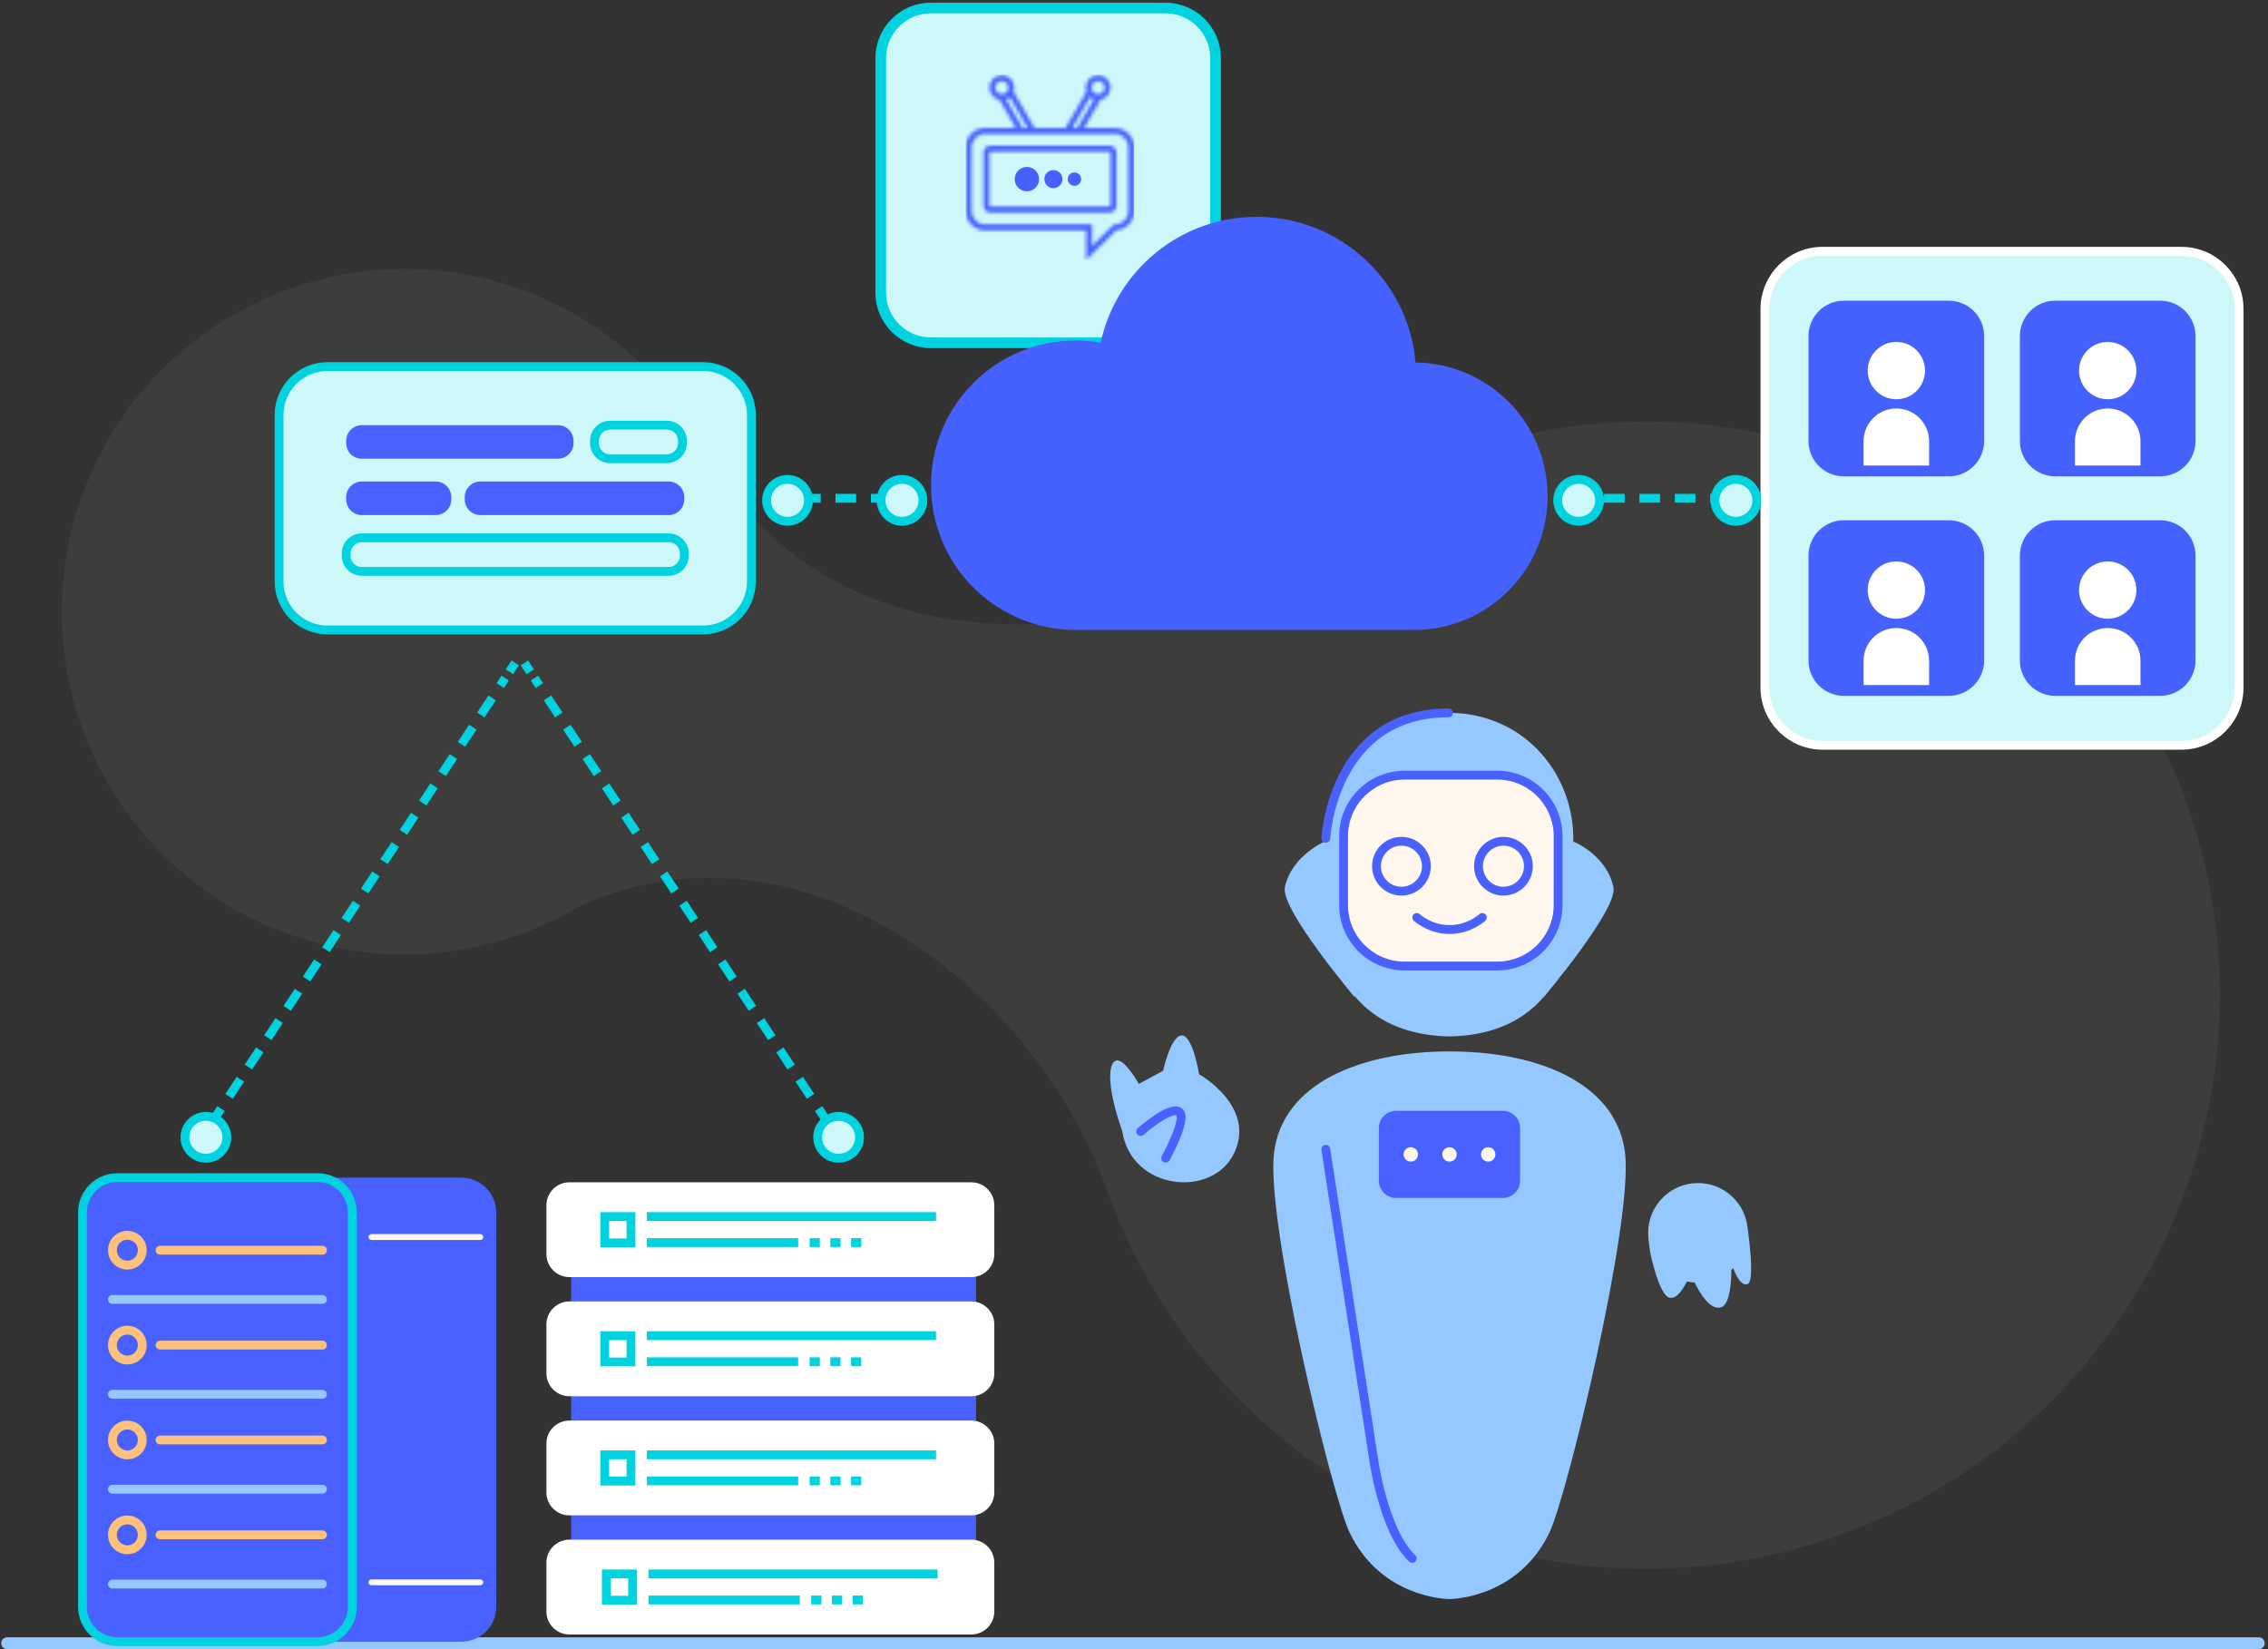
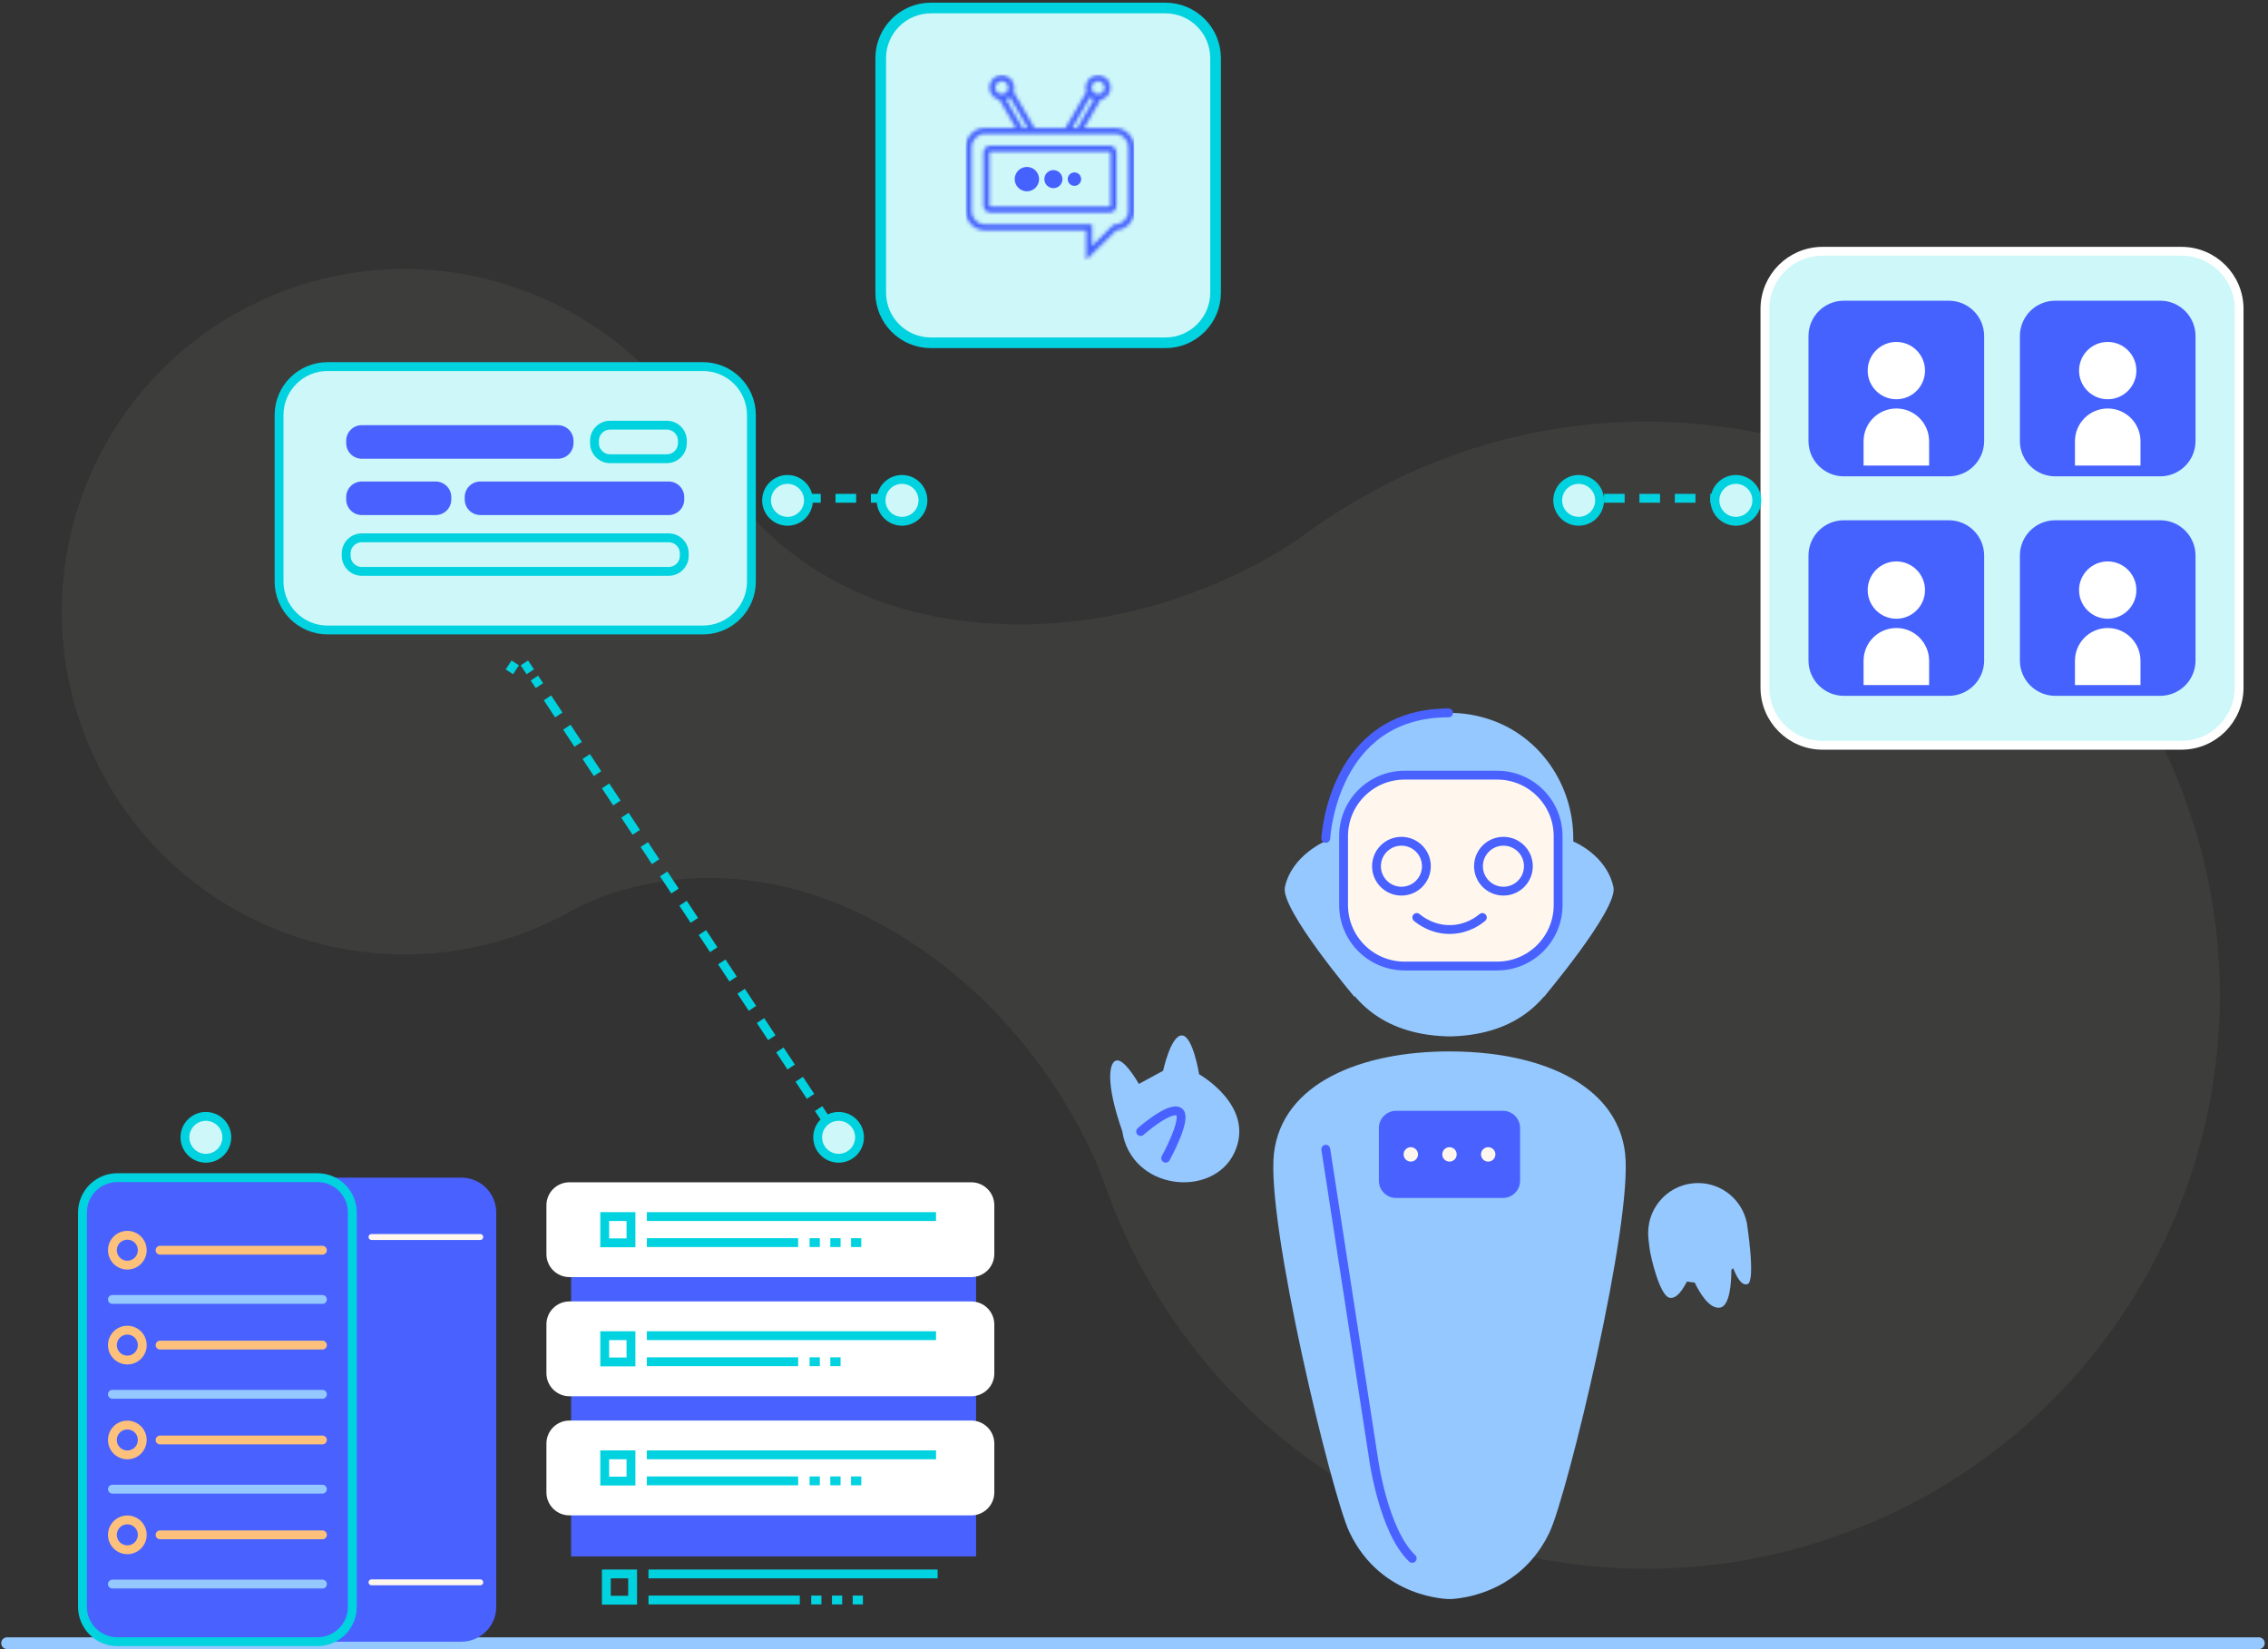
<svg xmlns="http://www.w3.org/2000/svg" width="638" height="464" viewBox="0 0 638 464" fill="none">
  <rect x="0" y="0" width="638" height="464" fill="#333333" stroke="none" />
  <path opacity="0.05" d="M366.968 150.412C364.625 152.147 362.385 153.532 360.154 154.926C357.923 156.285 355.742 157.508 353.579 158.671C349.262 160.953 345.039 162.928 340.892 164.647C336.746 166.365 332.676 167.836 328.666 169.118L325.674 170.033C324.682 170.323 323.699 170.58 322.707 170.862C320.724 171.418 318.775 171.879 316.834 172.324C312.952 173.205 309.122 173.889 305.343 174.41C301.565 174.94 297.845 175.291 294.169 175.496C286.817 175.898 279.652 175.693 272.659 174.915C258.672 173.376 245.412 169.528 233.118 162.526C226.97 159.021 221.071 154.729 215.489 149.394C212.701 146.727 210 143.76 207.401 140.469C204.81 137.143 202.305 133.569 200.074 129.089C176.323 81.435 118.435 62.07 70.78 85.821C23.126 109.571 3.761 167.459 27.512 215.114C51.27 262.769 109.15 282.133 156.805 258.383C158.045 257.767 159.575 256.947 160.772 256.288C165.141 253.852 169.227 252.313 173.237 251.03C177.238 249.774 181.137 248.85 184.95 248.218C192.567 246.952 199.86 246.747 206.913 247.311C221.011 248.466 234.143 252.766 246.557 259.383C252.764 262.692 258.8 266.556 264.639 271.036C267.563 273.276 270.436 275.661 273.257 278.235C276.079 280.8 278.849 283.527 281.567 286.442C282.918 287.904 284.269 289.383 285.594 290.965C286.252 291.752 286.919 292.521 287.578 293.316L289.535 295.761C292.126 299.078 294.657 302.584 297.11 306.345C299.564 310.107 301.941 314.117 304.215 318.434C305.343 320.615 306.463 322.854 307.532 325.24C308.592 327.651 309.661 330.053 310.618 332.806C339.781 417.01 431.67 461.629 515.874 432.467C600.078 403.305 644.697 311.415 615.535 227.212C586.373 143.008 494.475 98.388 410.271 127.542C394.574 132.979 379.69 141.067 366.968 150.412Z" fill="#FFF7EE" />
  <path d="M261.872 96.45H327.826C335.627 96.45 341.948 90.129 341.948 82.328V16.373C341.948 8.572 335.627 2.251 327.826 2.251H261.872C254.071 2.251 247.75 8.572 247.75 16.373V82.328C247.74 90.119 254.061 96.45 261.872 96.45Z" fill="#CDF7F9" stroke="#01D2DF" stroke-width="3" />
  <mask id="mask0_1_1419" style="mask-type:luminance" maskUnits="userSpaceOnUse" x="271" y="21" width="49" height="53">
    <path d="M309.837 23.041C309.394 22.785 308.887 22.733 308.426 22.857C307.968 22.979 307.556 23.277 307.3 23.721L307.298 23.72C307.044 24.162 306.993 24.668 307.116 25.128C307.168 25.322 307.251 25.507 307.362 25.676L307.364 25.679L307.387 25.712L307.388 25.713L307.392 25.719L307.396 25.726L307.401 25.732L307.401 25.732L307.406 25.739L307.411 25.746L307.414 25.75L307.415 25.752L307.42 25.759L307.425 25.765L307.427 25.768L307.43 25.772L307.435 25.778L307.44 25.785L307.44 25.786L307.444 25.791C307.481 25.838 307.521 25.884 307.562 25.928L307.566 25.931C307.683 26.054 307.822 26.163 307.98 26.254L307.979 26.256L307.986 26.26L307.993 26.264L307.997 26.266L308.001 26.268L308.008 26.273L308.016 26.276L308.018 26.278L308.023 26.28L308.03 26.284L308.038 26.288L308.039 26.289L308.045 26.292L308.052 26.296L308.06 26.3L308.06 26.3L308.068 26.304L308.075 26.307L308.082 26.311L308.082 26.311L308.09 26.314L308.097 26.318L308.102 26.321L308.105 26.322L308.112 26.325L308.119 26.329L308.124 26.331L308.127 26.332L308.134 26.336L308.142 26.339L308.145 26.34L308.15 26.343L308.157 26.346L308.164 26.349L308.166 26.35L308.172 26.352L308.179 26.356L308.194 26.362L308.202 26.365L308.209 26.368H308.21L308.217 26.372L308.231 26.377L308.232 26.378C308.608 26.523 309.012 26.538 309.386 26.438C309.846 26.315 310.258 26.018 310.512 25.577C310.768 25.134 310.819 24.628 310.696 24.167C310.574 23.707 310.278 23.295 309.837 23.041ZM289.091 35.995L284.079 27.315C283.922 27.447 283.752 27.568 283.57 27.673H283.566L283.558 27.678L283.549 27.683L283.541 27.688L283.532 27.693L283.527 27.696L283.523 27.698L283.515 27.702L283.506 27.707L283.498 27.712L283.489 27.717L283.488 27.717L283.48 27.721L283.472 27.726L283.463 27.731L283.454 27.736L283.449 27.739L283.446 27.74L283.437 27.745L283.428 27.75L283.42 27.754L283.411 27.758L283.409 27.759L283.402 27.763L283.394 27.767L283.385 27.772L283.376 27.776L283.369 27.78L283.367 27.78L283.358 27.785L283.349 27.789L283.341 27.794L283.332 27.798L283.323 27.802L283.315 27.806L283.306 27.81L283.297 27.814L283.288 27.818H283.288L283.279 27.823L283.27 27.827L283.261 27.831L283.252 27.835L283.248 27.837L283.244 27.839L283.235 27.843L283.226 27.846L283.217 27.851L283.208 27.855L283.207 27.855L283.2 27.858L283.191 27.862L283.182 27.866L283.173 27.87L283.167 27.873L283.164 27.874L283.155 27.878L283.146 27.881L283.137 27.885L283.128 27.888L283.126 27.889L283.12 27.892L283.111 27.895L283.102 27.899L283.093 27.902L283.075 27.91L283.066 27.913L283.057 27.916L283.048 27.92L283.044 27.921L283.039 27.923L283.03 27.927L283.012 27.933L283.004 27.936L287.657 35.996H289.091V35.995ZM280.895 23.04L280.888 23.042C280.449 23.296 280.153 23.708 280.03 24.167C279.906 24.627 279.958 25.134 280.213 25.576C280.468 26.018 280.881 26.315 281.34 26.438C281.7 26.535 282.088 26.524 282.452 26.393L282.455 26.392L282.463 26.389L282.471 26.386L282.474 26.385L282.479 26.383L282.486 26.381L282.494 26.378L282.495 26.377L282.501 26.375L282.509 26.372L282.517 26.369L282.524 26.366L282.532 26.362L282.538 26.36L282.539 26.359L282.547 26.356L282.554 26.353L282.56 26.351L282.562 26.35L282.569 26.346L282.577 26.343L282.581 26.341L282.584 26.34L282.592 26.336L282.599 26.333L282.602 26.332L282.607 26.33L282.614 26.326L282.621 26.323L282.637 26.315L282.644 26.311L282.645 26.311L282.651 26.308L282.659 26.304L282.689 26.288L282.696 26.285L282.703 26.28L282.708 26.278L282.711 26.276L282.718 26.273L282.726 26.268L282.729 26.267L282.733 26.264L282.74 26.26L282.747 26.256L282.747 26.254C282.904 26.163 283.043 26.054 283.16 25.931L283.164 25.928C283.198 25.892 283.23 25.855 283.261 25.817L283.266 25.811L283.272 25.804L283.272 25.804L283.277 25.798L283.282 25.791L283.286 25.786L283.287 25.785L283.291 25.779L283.296 25.772L283.299 25.768L283.302 25.765L283.306 25.759L283.311 25.753L283.313 25.75L283.316 25.746L283.325 25.733L283.326 25.732L283.33 25.726C283.459 25.544 283.554 25.341 283.611 25.128C283.734 24.668 283.683 24.162 283.428 23.72L283.427 23.72C283.171 23.277 282.759 22.979 282.3 22.856C281.842 22.733 281.336 22.785 280.895 23.04ZM313.644 37.64H304.015H298.797H291.93H286.711H277.083C276.046 37.64 275.103 38.065 274.419 38.749C273.734 39.433 273.31 40.376 273.31 41.413V59.385C273.31 60.421 273.735 61.365 274.419 62.049C275.103 62.733 276.046 63.158 277.083 63.158H307.195V69.214L313.065 63.399L313.643 63.158C314.68 63.158 315.624 62.733 316.308 62.049C316.992 61.365 317.417 60.421 317.417 59.384V41.413C317.417 40.376 316.992 39.432 316.308 38.748C315.624 38.065 314.681 37.64 313.644 37.64ZM277.084 35.995H285.763L281.197 28.087C281.102 28.07 281.009 28.049 280.917 28.024C280.054 27.793 279.279 27.231 278.795 26.393C278.312 25.556 278.213 24.604 278.444 23.743C278.665 22.919 279.187 22.175 279.963 21.689L280.143 21.508H280.283C281.067 21.123 281.934 21.058 282.725 21.27C283.589 21.501 284.365 22.062 284.847 22.898L284.849 22.905C285.33 23.74 285.428 24.691 285.198 25.551C285.172 25.645 285.144 25.737 285.111 25.828L290.981 35.995H299.746L305.616 25.828C305.583 25.737 305.554 25.645 305.529 25.551C305.298 24.69 305.397 23.738 305.88 22.901V22.898C306.362 22.062 307.138 21.501 308.002 21.27C308.864 21.039 309.815 21.138 310.651 21.62L310.652 21.621C311.49 22.105 312.052 22.88 312.283 23.743C312.514 24.604 312.415 25.556 311.933 26.392L311.928 26.389L311.932 26.393C311.448 27.231 310.673 27.793 309.81 28.024C309.718 28.049 309.625 28.07 309.531 28.087L304.965 35.995H313.643C315.134 35.995 316.489 36.605 317.47 37.586C318.452 38.568 319.061 39.923 319.061 41.413V59.385C319.061 60.875 318.452 62.23 317.47 63.211C316.565 64.116 315.343 64.705 313.989 64.791L305.551 73.151V64.803H277.084C275.593 64.803 274.238 64.193 273.257 63.212C272.275 62.23 271.666 60.875 271.666 59.385V41.413C271.666 39.923 272.275 38.568 273.257 37.587C274.238 36.605 275.593 35.995 277.084 35.995ZM312.135 42.647H278.593C278.518 42.647 278.449 42.678 278.399 42.728C278.349 42.778 278.317 42.847 278.317 42.922V57.876C278.317 57.95 278.348 58.019 278.399 58.069C278.449 58.119 278.518 58.151 278.593 58.151H312.135C312.21 58.151 312.278 58.119 312.328 58.069C312.378 58.019 312.41 57.95 312.41 57.876V42.922C312.41 42.847 312.378 42.778 312.328 42.728C312.278 42.678 312.21 42.647 312.135 42.647ZM278.593 41.003H312.135C312.663 41.003 313.143 41.219 313.491 41.566C313.838 41.914 314.054 42.394 314.054 42.922V57.876C314.054 58.404 313.838 58.885 313.491 59.232C313.143 59.579 312.663 59.795 312.135 59.795H278.593C278.064 59.795 277.584 59.58 277.237 59.232C276.889 58.885 276.673 58.404 276.673 57.876V42.922C276.673 42.394 276.889 41.913 277.237 41.566C277.584 41.219 278.064 41.003 278.593 41.003ZM306.648 27.315L301.636 35.995H303.071L307.724 27.936L307.715 27.932L307.706 27.929L307.698 27.926L307.689 27.922L307.684 27.92L307.68 27.919L307.671 27.915L307.662 27.912L307.653 27.909L307.635 27.901L307.626 27.898L307.617 27.894L307.608 27.891L307.602 27.889L307.6 27.887L307.591 27.884L307.582 27.88L307.573 27.877L307.564 27.873L307.561 27.872L307.555 27.869L307.546 27.865L307.537 27.861L307.528 27.857L307.521 27.854L307.519 27.853L307.51 27.849L307.501 27.845L307.493 27.841L307.484 27.838L307.48 27.836L307.475 27.834L307.466 27.829L307.457 27.826L307.448 27.821L307.44 27.817V27.817L307.431 27.813L307.422 27.809L307.413 27.805L307.404 27.8L307.396 27.796L307.387 27.792L307.378 27.788L307.369 27.783L307.361 27.779L307.36 27.779L307.352 27.775L307.343 27.77L307.335 27.766L307.309 27.752L307.3 27.748L307.291 27.743L307.282 27.739L307.28 27.738L307.274 27.734L307.265 27.729L307.257 27.725L307.248 27.72L307.241 27.716L307.239 27.715L307.231 27.71L307.222 27.706L307.214 27.701L307.205 27.696L307.196 27.692L307.188 27.686L307.179 27.681L307.171 27.676L307.162 27.672V27.671H307.159C306.975 27.568 306.805 27.448 306.648 27.315Z" fill="white" />
  </mask>
  <g mask="url(#mask0_1_1419)">
    <path d="M319.061 21.039H271.666V73.151H319.061V21.039Z" fill="#4562FF" />
  </g>
  <path d="M285.441 50.4C285.441 52.294 286.977 53.83 288.871 53.83C290.765 53.83 292.3 52.294 292.3 50.4C292.3 48.506 290.765 46.971 288.871 46.971C286.977 46.971 285.441 48.506 285.441 50.4Z" fill="#4562FF" />
  <path d="M293.786 50.4C293.786 51.805 294.924 52.943 296.329 52.943C297.733 52.943 298.872 51.805 298.872 50.4C298.872 48.996 297.733 47.857 296.329 47.857C294.924 47.857 293.786 48.996 293.786 50.4Z" fill="#4562FF" />
  <path d="M300.358 50.4C300.358 51.443 301.203 52.289 302.246 52.289C303.289 52.289 304.134 51.443 304.134 50.4C304.134 49.358 303.289 48.512 302.246 48.512C301.203 48.512 300.358 49.358 300.358 50.4Z" fill="#4562FF" />
  <path d="M2 462.322H635.413" stroke="#94C8FF" stroke-width="3.318" stroke-linecap="round" stroke-linejoin="round" />
  <path d="M442.571 236.761C442.571 236.761 451.924 240.463 453.873 249.628C455.182 255.783 434.193 280.619 434.193 280.619L442.571 236.761Z" fill="#94C8FF" />
  <path d="M373.184 236.513C373.184 236.513 363.395 240.463 361.445 249.62C360.137 255.775 381.126 280.611 381.126 280.611L373.184 236.513Z" fill="#94C8FF" />
  <path d="M419.359 202.52C433.432 207.368 442.571 221.004 442.571 235.889V256.843C442.571 260.614 441.878 265.94 439.724 271.3C435.817 281.038 427.079 290.87 408.835 291.571C408.493 291.597 408.134 291.597 407.766 291.597C407.398 291.605 407.039 291.597 406.68 291.571C388.427 290.87 379.681 281.021 375.774 271.275C373.637 265.931 372.944 260.614 372.944 256.843V235.88C372.944 221.141 381.912 207.607 395.797 202.648C399.482 201.332 403.423 200.613 407.484 200.579C411.605 200.537 415.614 201.22 419.359 202.52Z" fill="#94C8FF" />
  <path d="M421.146 271.796H395.113C385.64 271.796 377.954 264.11 377.954 254.638V235.256C377.954 225.783 385.64 218.097 395.113 218.097H421.146C430.619 218.097 438.305 225.783 438.305 235.256V254.638C438.305 264.11 430.619 271.796 421.146 271.796Z" fill="#FFF7EE" />
  <path fill-rule="evenodd" clip-rule="evenodd" d="M421.146 271.796H395.113C385.64 271.796 377.954 264.11 377.954 254.638V235.256C377.954 225.783 385.64 218.097 395.113 218.097H421.146C430.619 218.097 438.305 225.783 438.305 235.256V254.638C438.305 264.11 430.619 271.796 421.146 271.796Z" stroke="#4962FF" stroke-width="2.488" stroke-linecap="round" stroke-linejoin="round" />
  <path d="M398.541 258.135C399.379 258.844 403.038 261.76 408.416 261.512C412.99 261.307 416.042 258.938 416.991 258.135" stroke="#4962FF" stroke-width="2.488" stroke-linecap="round" stroke-linejoin="round" />
  <path d="M435.919 431.064C432.585 438.1 427.823 442.503 423.164 445.265C415.324 449.907 407.775 449.907 407.775 449.907V449.659L407.74 449.907C407.74 449.907 388.521 449.907 379.596 431.073C374.645 420.642 356.05 343.894 358.384 324.401C360.727 304.917 382.554 295.82 407.766 295.82C411.682 295.82 415.52 296.043 419.222 296.479C439.288 298.898 455.164 307.952 457.139 324.401C459.456 343.885 440.869 420.642 435.919 431.064Z" fill="#94C8FF" />
  <path d="M327.187 301.266C327.187 301.266 329.333 291.323 332.445 291.323C335.566 291.323 337.318 302.241 337.318 302.241C337.318 302.241 353.297 311.209 347.261 324.264C341.217 337.319 318.219 334.985 315.688 318.22C310.815 304.378 311.986 298.342 314.32 298.342C316.654 298.342 320.365 304.968 320.365 304.968L327.187 301.266Z" fill="#94C8FF" />
  <path d="M320.861 318.357C320.861 318.357 328.983 311.175 331.616 312.774C334.249 314.364 327.914 325.863 327.914 325.863" stroke="#4962FF" stroke-width="2.488" stroke-linecap="round" stroke-linejoin="round" />
  <path d="M372.953 323.342L386.341 410.136C386.341 410.136 389.068 430.663 397.259 438.46" stroke="#4962FF" stroke-width="2.488" stroke-linecap="round" stroke-linejoin="round" />
  <path fill-rule="evenodd" clip-rule="evenodd" d="M394.232 250.731C398.109 250.731 401.252 247.588 401.252 243.711C401.252 239.835 398.109 236.692 394.232 236.692C390.356 236.692 387.213 239.835 387.213 243.711C387.213 247.588 390.356 250.731 394.232 250.731Z" stroke="#4962FF" stroke-width="2.488" stroke-linecap="round" stroke-linejoin="round" />
  <path fill-rule="evenodd" clip-rule="evenodd" d="M422.924 250.731C426.801 250.731 429.943 247.588 429.943 243.711C429.943 239.835 426.801 236.692 422.924 236.692C419.048 236.692 415.905 239.835 415.905 243.711C415.905 247.588 419.048 250.731 422.924 250.731Z" stroke="#4962FF" stroke-width="2.488" stroke-linecap="round" stroke-linejoin="round" />
  <path d="M372.953 235.872C372.953 235.872 374.748 200.571 407.492 200.571" stroke="#4962FF" stroke-width="2.488" stroke-linecap="round" stroke-linejoin="round" />
  <path d="M422.762 337.055H392.736C390.06 337.055 387.888 334.883 387.888 332.207V317.374C387.888 314.698 390.06 312.527 392.736 312.527H422.762C425.438 312.527 427.609 314.698 427.609 317.374V332.207C427.609 334.883 425.438 337.055 422.762 337.055Z" fill="#4962FF" />
  <path d="M396.865 326.821C397.984 326.821 398.891 325.914 398.891 324.795C398.891 323.676 397.984 322.769 396.865 322.769C395.746 322.769 394.839 323.676 394.839 324.795C394.839 325.914 395.746 326.821 396.865 326.821Z" fill="#FFF7EE" />
  <path d="M407.749 326.821C408.868 326.821 409.775 325.914 409.775 324.795C409.775 323.676 408.868 322.769 407.749 322.769C406.63 322.769 405.723 323.676 405.723 324.795C405.723 325.914 406.63 326.821 407.749 326.821Z" fill="#FFF7EE" />
  <path d="M418.641 326.821C419.76 326.821 420.667 325.914 420.667 324.795C420.667 323.676 419.76 322.769 418.641 322.769C417.522 322.769 416.615 323.676 416.615 324.795C416.615 325.914 417.522 326.821 418.641 326.821Z" fill="#FFF7EE" />
  <path d="M491.397 344.074C490.097 337.67 484.446 332.857 477.658 332.857C469.921 332.857 463.637 339.132 463.637 346.878C463.637 348.4 463.885 350.084 464.09 351.632C464.389 353.76 466.945 364.798 469.75 365.148C471.844 365.413 473.383 362.677 474.589 360.549C475.281 360.703 475.991 360.805 476.717 360.848C478.154 363.815 480.889 368.406 483.873 367.901C486.677 367.422 487.037 360.626 487.045 357.274C487.208 357.12 487.387 356.984 487.541 356.821C488.353 358.762 489.704 361.865 491.576 361.301C493.996 360.557 491.397 344.074 491.397 344.074Z" fill="#94C8FF" />
  <path d="M197.748 177.248H92.128C84.605 177.248 78.5 171.144 78.5 163.62V116.769C78.5 109.246 84.605 103.142 92.128 103.142H197.748C205.272 103.142 211.376 109.246 211.376 116.769V163.62C211.376 171.144 205.272 177.248 197.748 177.248Z" fill="#CDF7F9" stroke="#01D2DF" stroke-width="2.488" />
  <path d="M101.772 129.064H156.941C159.361 129.064 161.327 127.098 161.327 124.678V124.011C161.327 121.592 159.361 119.625 156.941 119.625H101.772C99.352 119.625 97.386 121.592 97.386 124.011V124.678C97.386 127.106 99.352 129.064 101.772 129.064Z" fill="#4962FF" />
  <path fill-rule="evenodd" clip-rule="evenodd" d="M171.621 129.064H187.574C189.994 129.064 191.96 127.098 191.96 124.678V124.011C191.96 121.592 189.994 119.625 187.574 119.625H171.621C169.201 119.625 167.235 121.592 167.235 124.011V124.678C167.235 127.106 169.201 129.064 171.621 129.064Z" stroke="#01D2DF" stroke-width="2.488" />
  <path fill-rule="evenodd" clip-rule="evenodd" d="M101.772 160.757H188.104C190.524 160.757 192.49 158.79 192.49 156.371V155.704C192.49 153.284 190.524 151.318 188.104 151.318H101.772C99.352 151.318 97.386 153.284 97.386 155.704V156.371C97.386 158.799 99.352 160.757 101.772 160.757Z" stroke="#01D2DF" stroke-width="2.488" />
  <path d="M135.115 144.915H188.096C190.515 144.915 192.482 142.948 192.482 140.529V139.862C192.482 137.442 190.515 135.476 188.096 135.476H135.115C132.695 135.476 130.729 137.442 130.729 139.862V140.529C130.738 142.948 132.695 144.915 135.115 144.915Z" fill="#4962FF" />
  <path d="M101.772 144.915H122.564C124.984 144.915 126.95 142.948 126.95 140.529V139.862C126.95 137.442 124.984 135.476 122.564 135.476H101.772C99.352 135.476 97.386 137.442 97.386 139.862V140.529C97.386 142.948 99.352 144.915 101.772 144.915Z" fill="#4962FF" />
  <rect x="160.661" y="352.059" width="113.913" height="85.837" fill="#4962FF" />
-   <path d="M273.232 433.194H160.183C156.609 433.194 153.711 436.092 153.711 439.666V453.396C153.711 456.97 156.609 459.868 160.183 459.868H273.232C276.806 459.868 279.704 456.97 279.704 453.396V439.666C279.704 436.092 276.806 433.194 273.232 433.194Z" fill="white" />
  <path d="M273.232 399.68H160.183C156.609 399.68 153.711 402.578 153.711 406.152V419.882C153.711 423.456 156.609 426.354 160.183 426.354H273.232C276.806 426.354 279.704 423.456 279.704 419.882V406.152C279.704 402.578 276.806 399.68 273.232 399.68Z" fill="white" />
  <path d="M273.232 366.166H160.183C156.609 366.166 153.711 369.064 153.711 372.637V386.368C153.711 389.942 156.609 392.84 160.183 392.84H273.232C276.806 392.84 279.704 389.942 279.704 386.368V372.637C279.704 369.064 276.806 366.166 273.232 366.166Z" fill="white" />
  <path d="M273.232 332.643H160.183C156.609 332.643 153.711 335.542 153.711 339.115V352.846C153.711 356.419 156.609 359.318 160.183 359.318H273.232C276.806 359.318 279.704 356.419 279.704 352.846V339.115C279.704 335.542 276.806 332.643 273.232 332.643Z" fill="white" />
  <path d="M181.967 342.287H263.307" stroke="#01D2DF" stroke-width="2.488" />
  <path d="M181.967 349.614H224.526" stroke="#01D2DF" stroke-width="2.488" />
  <path d="M227.741 349.614H230.622" stroke="#01D2DF" stroke-width="2.488" />
  <path d="M233.572 349.614H236.453" stroke="#01D2DF" stroke-width="2.488" />
  <path d="M239.402 349.614H242.283" stroke="#01D2DF" stroke-width="2.488" />
  <rect x="170.109" y="342.287" width="7.387" height="7.387" stroke="#01D2DF" stroke-width="2.488" />
  <path d="M181.967 375.801H263.307" stroke="#01D2DF" stroke-width="2.488" />
  <path d="M181.967 383.128H224.526" stroke="#01D2DF" stroke-width="2.488" />
  <path d="M227.741 383.128H230.622" stroke="#01D2DF" stroke-width="2.488" />
  <path d="M233.572 383.128H236.453" stroke="#01D2DF" stroke-width="2.488" />
-   <path d="M239.402 383.128H242.283" stroke="#01D2DF" stroke-width="2.488" />
  <rect x="170.109" y="375.801" width="7.387" height="7.387" stroke="#01D2DF" stroke-width="2.488" />
  <path d="M181.967 409.323H263.307" stroke="#01D2DF" stroke-width="2.488" />
  <path d="M181.967 416.65H224.526" stroke="#01D2DF" stroke-width="2.488" />
  <path d="M227.741 416.65H230.622" stroke="#01D2DF" stroke-width="2.488" />
  <path d="M233.572 416.65H236.453" stroke="#01D2DF" stroke-width="2.488" />
  <path d="M239.402 416.65H242.283" stroke="#01D2DF" stroke-width="2.488" />
  <rect x="170.109" y="409.323" width="7.387" height="7.387" stroke="#01D2DF" stroke-width="2.488" />
  <path d="M182.42 442.837H263.76" stroke="#01D2DF" stroke-width="2.488" />
  <path d="M182.42 450.164H224.988" stroke="#01D2DF" stroke-width="2.488" />
  <path d="M228.194 450.164H231.075" stroke="#01D2DF" stroke-width="2.488" />
  <path d="M234.033 450.164H236.914" stroke="#01D2DF" stroke-width="2.488" />
  <path d="M239.864 450.164H242.745" stroke="#01D2DF" stroke-width="2.488" />
  <rect x="170.571" y="442.837" width="7.387" height="7.387" stroke="#01D2DF" stroke-width="2.488" />
  <path d="M129.789 461.894H33.009C27.597 461.894 23.202 457.508 23.202 452.087V341.141C23.202 335.729 27.588 331.335 33.009 331.335H129.789C135.2 331.335 139.595 335.721 139.595 341.141V452.087C139.595 457.508 135.2 461.894 129.789 461.894Z" fill="#4962FF" />
  <path fill-rule="evenodd" clip-rule="evenodd" d="M89.307 461.894H33.009C27.597 461.894 23.202 457.508 23.202 452.087V341.141C23.202 335.729 27.588 331.335 33.009 331.335H89.307C94.719 331.335 99.113 335.721 99.113 341.141V452.087C99.113 457.508 94.719 461.894 89.307 461.894Z" stroke="#01D2DF" stroke-width="2.488" />
  <path d="M104.508 348.04H135.098" stroke="#FFF7EE" stroke-width="1.659" stroke-linecap="round" />
  <path d="M104.508 445.196H135.098" stroke="#FFF7EE" stroke-width="1.659" stroke-linecap="round" />
  <path fill-rule="evenodd" clip-rule="evenodd" d="M35.821 355.949C38.139 355.949 40.019 354.069 40.019 351.751C40.019 349.433 38.139 347.553 35.821 347.553C33.503 347.553 31.623 349.433 31.623 351.751C31.623 354.069 33.503 355.949 35.821 355.949Z" stroke="#FDC17C" stroke-width="2.488" stroke-linecap="round" stroke-linejoin="round" />
  <path d="M45.029 351.751H90.7" stroke="#FDC17C" stroke-width="2.488" stroke-linecap="round" stroke-linejoin="round" />
  <path fill-rule="evenodd" clip-rule="evenodd" d="M35.821 382.649C38.14 382.649 40.019 380.77 40.019 378.451C40.019 376.133 38.14 374.253 35.821 374.253C33.503 374.253 31.623 376.133 31.623 378.451C31.623 380.77 33.503 382.649 35.821 382.649Z" stroke="#FDC17C" stroke-width="2.488" stroke-linecap="round" stroke-linejoin="round" />
  <path d="M45.029 378.451H90.7" stroke="#FDC17C" stroke-width="2.488" stroke-linecap="round" stroke-linejoin="round" />
  <path fill-rule="evenodd" clip-rule="evenodd" d="M35.821 409.34C38.14 409.34 40.019 407.461 40.019 405.142C40.019 402.824 38.14 400.945 35.821 400.945C33.503 400.945 31.623 402.824 31.623 405.142C31.623 407.461 33.503 409.34 35.821 409.34Z" stroke="#FDC17C" stroke-width="2.488" stroke-linecap="round" stroke-linejoin="round" />
  <path d="M45.029 405.142H90.7" stroke="#FDC17C" stroke-width="2.488" stroke-linecap="round" stroke-linejoin="round" />
  <path fill-rule="evenodd" clip-rule="evenodd" d="M35.821 436.032C38.14 436.032 40.019 434.152 40.019 431.834C40.019 429.516 38.14 427.636 35.821 427.636C33.503 427.636 31.623 429.516 31.623 431.834C31.623 434.152 33.503 436.032 35.821 436.032Z" stroke="#FDC17C" stroke-width="2.488" stroke-linecap="round" stroke-linejoin="round" />
  <path d="M45.029 431.834H90.7" stroke="#FDC17C" stroke-width="2.488" stroke-linecap="round" stroke-linejoin="round" />
  <path d="M31.615 365.601H90.701" stroke="#94C8FF" stroke-width="2.488" stroke-linecap="round" stroke-linejoin="round" />
  <path d="M31.615 392.293H90.701" stroke="#94C8FF" stroke-width="2.488" stroke-linecap="round" stroke-linejoin="round" />
  <path d="M31.615 418.984H90.701" stroke="#94C8FF" stroke-width="2.488" stroke-linecap="round" stroke-linejoin="round" />
  <path d="M31.615 445.684H90.701" stroke="#94C8FF" stroke-width="2.488" stroke-linecap="round" stroke-linejoin="round" />
  <path d="M613.645 209.685H512.71C503.75 209.685 496.483 202.418 496.483 193.458V86.923C496.483 77.963 503.75 70.696 512.71 70.696H613.645C622.605 70.696 629.872 77.963 629.872 86.923V193.458C629.872 202.426 622.605 209.685 613.645 209.685Z" fill="#CDF7F9" stroke="white" stroke-width="2.488" />
  <path d="M548.199 134.022H518.687C513.189 134.022 508.735 129.567 508.735 124.07V94.557C508.735 89.06 513.189 84.606 518.687 84.606H548.199C553.697 84.606 558.151 89.06 558.151 94.557V124.07C558.151 129.567 553.697 134.022 548.199 134.022Z" fill="#4562FF" />
  <path d="M533.452 112.332C537.904 112.332 541.514 108.722 541.514 104.269C541.514 99.817 537.904 96.207 533.452 96.207C528.999 96.207 525.39 99.817 525.39 104.269C525.39 108.722 528.999 112.332 533.452 112.332Z" fill="white" />
  <path d="M524.235 130.978V124.146C524.235 119.06 528.365 114.93 533.452 114.93C538.539 114.93 542.668 119.06 542.668 124.146V130.978H524.235Z" fill="white" />
  <path d="M607.67 134.021H578.157C572.66 134.021 568.205 129.567 568.205 124.07V94.557C568.205 89.06 572.66 84.606 578.157 84.606H607.67C613.167 84.606 617.613 89.06 617.613 94.557V124.07C617.613 129.567 613.159 134.021 607.67 134.021Z" fill="#4562FF" />
  <path d="M592.913 112.331C597.366 112.331 600.975 108.722 600.975 104.269C600.975 99.817 597.366 96.207 592.913 96.207C588.46 96.207 584.851 99.817 584.851 104.269C584.851 108.722 588.46 112.331 592.913 112.331Z" fill="white" />
  <path d="M583.697 130.977V124.146C583.697 119.059 587.826 114.93 592.913 114.93C598 114.93 602.13 119.059 602.13 124.146V130.977H583.697Z" fill="white" />
  <path d="M607.67 195.775H578.157C572.66 195.775 568.205 191.321 568.205 185.832V156.319C568.205 150.822 572.66 146.376 578.157 146.376H607.67C613.167 146.376 617.613 150.83 617.613 156.319V185.832C617.613 191.321 613.159 195.775 607.67 195.775Z" fill="#4562FF" />
  <path d="M592.913 174.085C597.366 174.085 600.975 170.475 600.975 166.023C600.975 161.57 597.366 157.96 592.913 157.96C588.46 157.96 584.851 161.57 584.851 166.023C584.851 170.475 588.46 174.085 592.913 174.085Z" fill="white" />
  <path d="M583.697 192.74V185.909C583.697 180.822 587.826 176.692 592.913 176.692C598 176.692 602.13 180.822 602.13 185.909V192.74H583.697Z" fill="white" />
  <path d="M548.199 195.775H518.687C513.189 195.775 508.735 191.321 508.735 185.832V156.319C508.735 150.822 513.189 146.376 518.687 146.376H548.199C553.697 146.376 558.151 150.83 558.151 156.319V185.832C558.151 191.321 553.697 195.775 548.199 195.775Z" fill="#4562FF" />
  <path d="M533.452 174.085C537.904 174.085 541.514 170.475 541.514 166.023C541.514 161.57 537.904 157.96 533.452 157.96C528.999 157.96 525.39 161.57 525.39 166.023C525.39 170.475 528.999 174.085 533.452 174.085Z" fill="white" />
  <path d="M524.236 192.74V185.909C524.236 180.822 528.365 176.692 533.452 176.692C538.539 176.692 542.668 180.822 542.668 185.909V192.74H524.236Z" fill="white" />
-   <path d="M398.199 101.987C396.216 79.032 376.971 61.01 353.494 61.01C331.967 61.01 313.978 76.177 309.627 96.404C307.353 96.011 305.019 95.797 302.633 95.797C280.14 95.797 261.904 114.034 261.904 136.527C261.904 158.619 279.498 176.59 301.436 177.223H301.479C301.864 177.231 302.249 177.248 302.633 177.248C303.018 177.248 303.403 177.231 303.788 177.223H396.566C396.951 177.231 397.336 177.248 397.72 177.248C418.504 177.248 435.355 160.397 435.355 139.614C435.355 118.984 418.761 102.244 398.199 101.987Z" fill="#4562FF" />
  <path d="M55.014 322.768L56.665 320.272" stroke="#01D2DF" stroke-width="2.488" />
-   <path d="M58.999 316.724L142.117 190.782" stroke="#01D2DF" stroke-width="2.488" stroke-dasharray="5.77 4.12" />
  <path d="M143.288 189.012L144.938 186.507" stroke="#01D2DF" stroke-width="2.488" />
  <path d="M57.913 325.881C61.166 325.881 63.804 323.243 63.804 319.99C63.804 316.737 61.166 314.099 57.913 314.099C54.66 314.099 52.023 316.737 52.023 319.99C52.023 323.243 54.66 325.881 57.913 325.881Z" fill="#CDF7F9" stroke="#01D2DF" stroke-width="2.488" />
  <path d="M237.444 322.768L235.793 320.272" stroke="#01D2DF" stroke-width="2.488" />
  <path d="M233.459 316.724L150.341 190.782" stroke="#01D2DF" stroke-width="2.488" stroke-dasharray="5.77 4.12" />
  <path d="M149.17 189.012L147.52 186.507" stroke="#01D2DF" stroke-width="2.488" />
  <path d="M235.905 325.881C239.158 325.881 241.795 323.243 241.795 319.99C241.795 316.737 239.158 314.099 235.905 314.099C232.651 314.099 230.014 316.737 230.014 319.99C230.014 323.243 232.651 325.881 235.905 325.881Z" fill="#CDF7F9" stroke="#01D2DF" stroke-width="2.488" />
  <path d="M215.113 140.195H257.338" stroke="#01D2DF" stroke-width="2.488" stroke-dasharray="5.81 4.15" />
  <path d="M221.533 146.666C224.786 146.666 227.423 144.029 227.423 140.776C227.423 137.523 224.786 134.885 221.533 134.885C218.279 134.885 215.642 137.523 215.642 140.776C215.642 144.029 218.279 146.666 221.533 146.666Z" fill="#CDF7F9" stroke="#01D2DF" stroke-width="2.488" />
  <path d="M253.739 146.666C256.992 146.666 259.629 144.029 259.629 140.776C259.629 137.523 256.992 134.885 253.739 134.885C250.486 134.885 247.848 137.523 247.848 140.776C247.848 144.029 250.486 146.666 253.739 146.666Z" fill="#CDF7F9" stroke="#01D2DF" stroke-width="2.488" />
  <path d="M441.254 140.195H487.789" stroke="#01D2DF" stroke-width="2.488" stroke-dasharray="5.81 4.15" />
  <path d="M444.084 146.666C447.337 146.666 449.975 144.029 449.975 140.776C449.975 137.523 447.337 134.885 444.084 134.885C440.831 134.885 438.193 137.523 438.193 140.776C438.193 144.029 440.831 146.666 444.084 146.666Z" fill="#CDF7F9" stroke="#01D2DF" stroke-width="2.488" />
  <path d="M488.311 146.666C491.564 146.666 494.201 144.029 494.201 140.776C494.201 137.523 491.564 134.885 488.311 134.885C485.057 134.885 482.42 137.523 482.42 140.776C482.42 144.029 485.057 146.666 488.311 146.666Z" fill="#CDF7F9" stroke="#01D2DF" stroke-width="2.488" />
</svg>